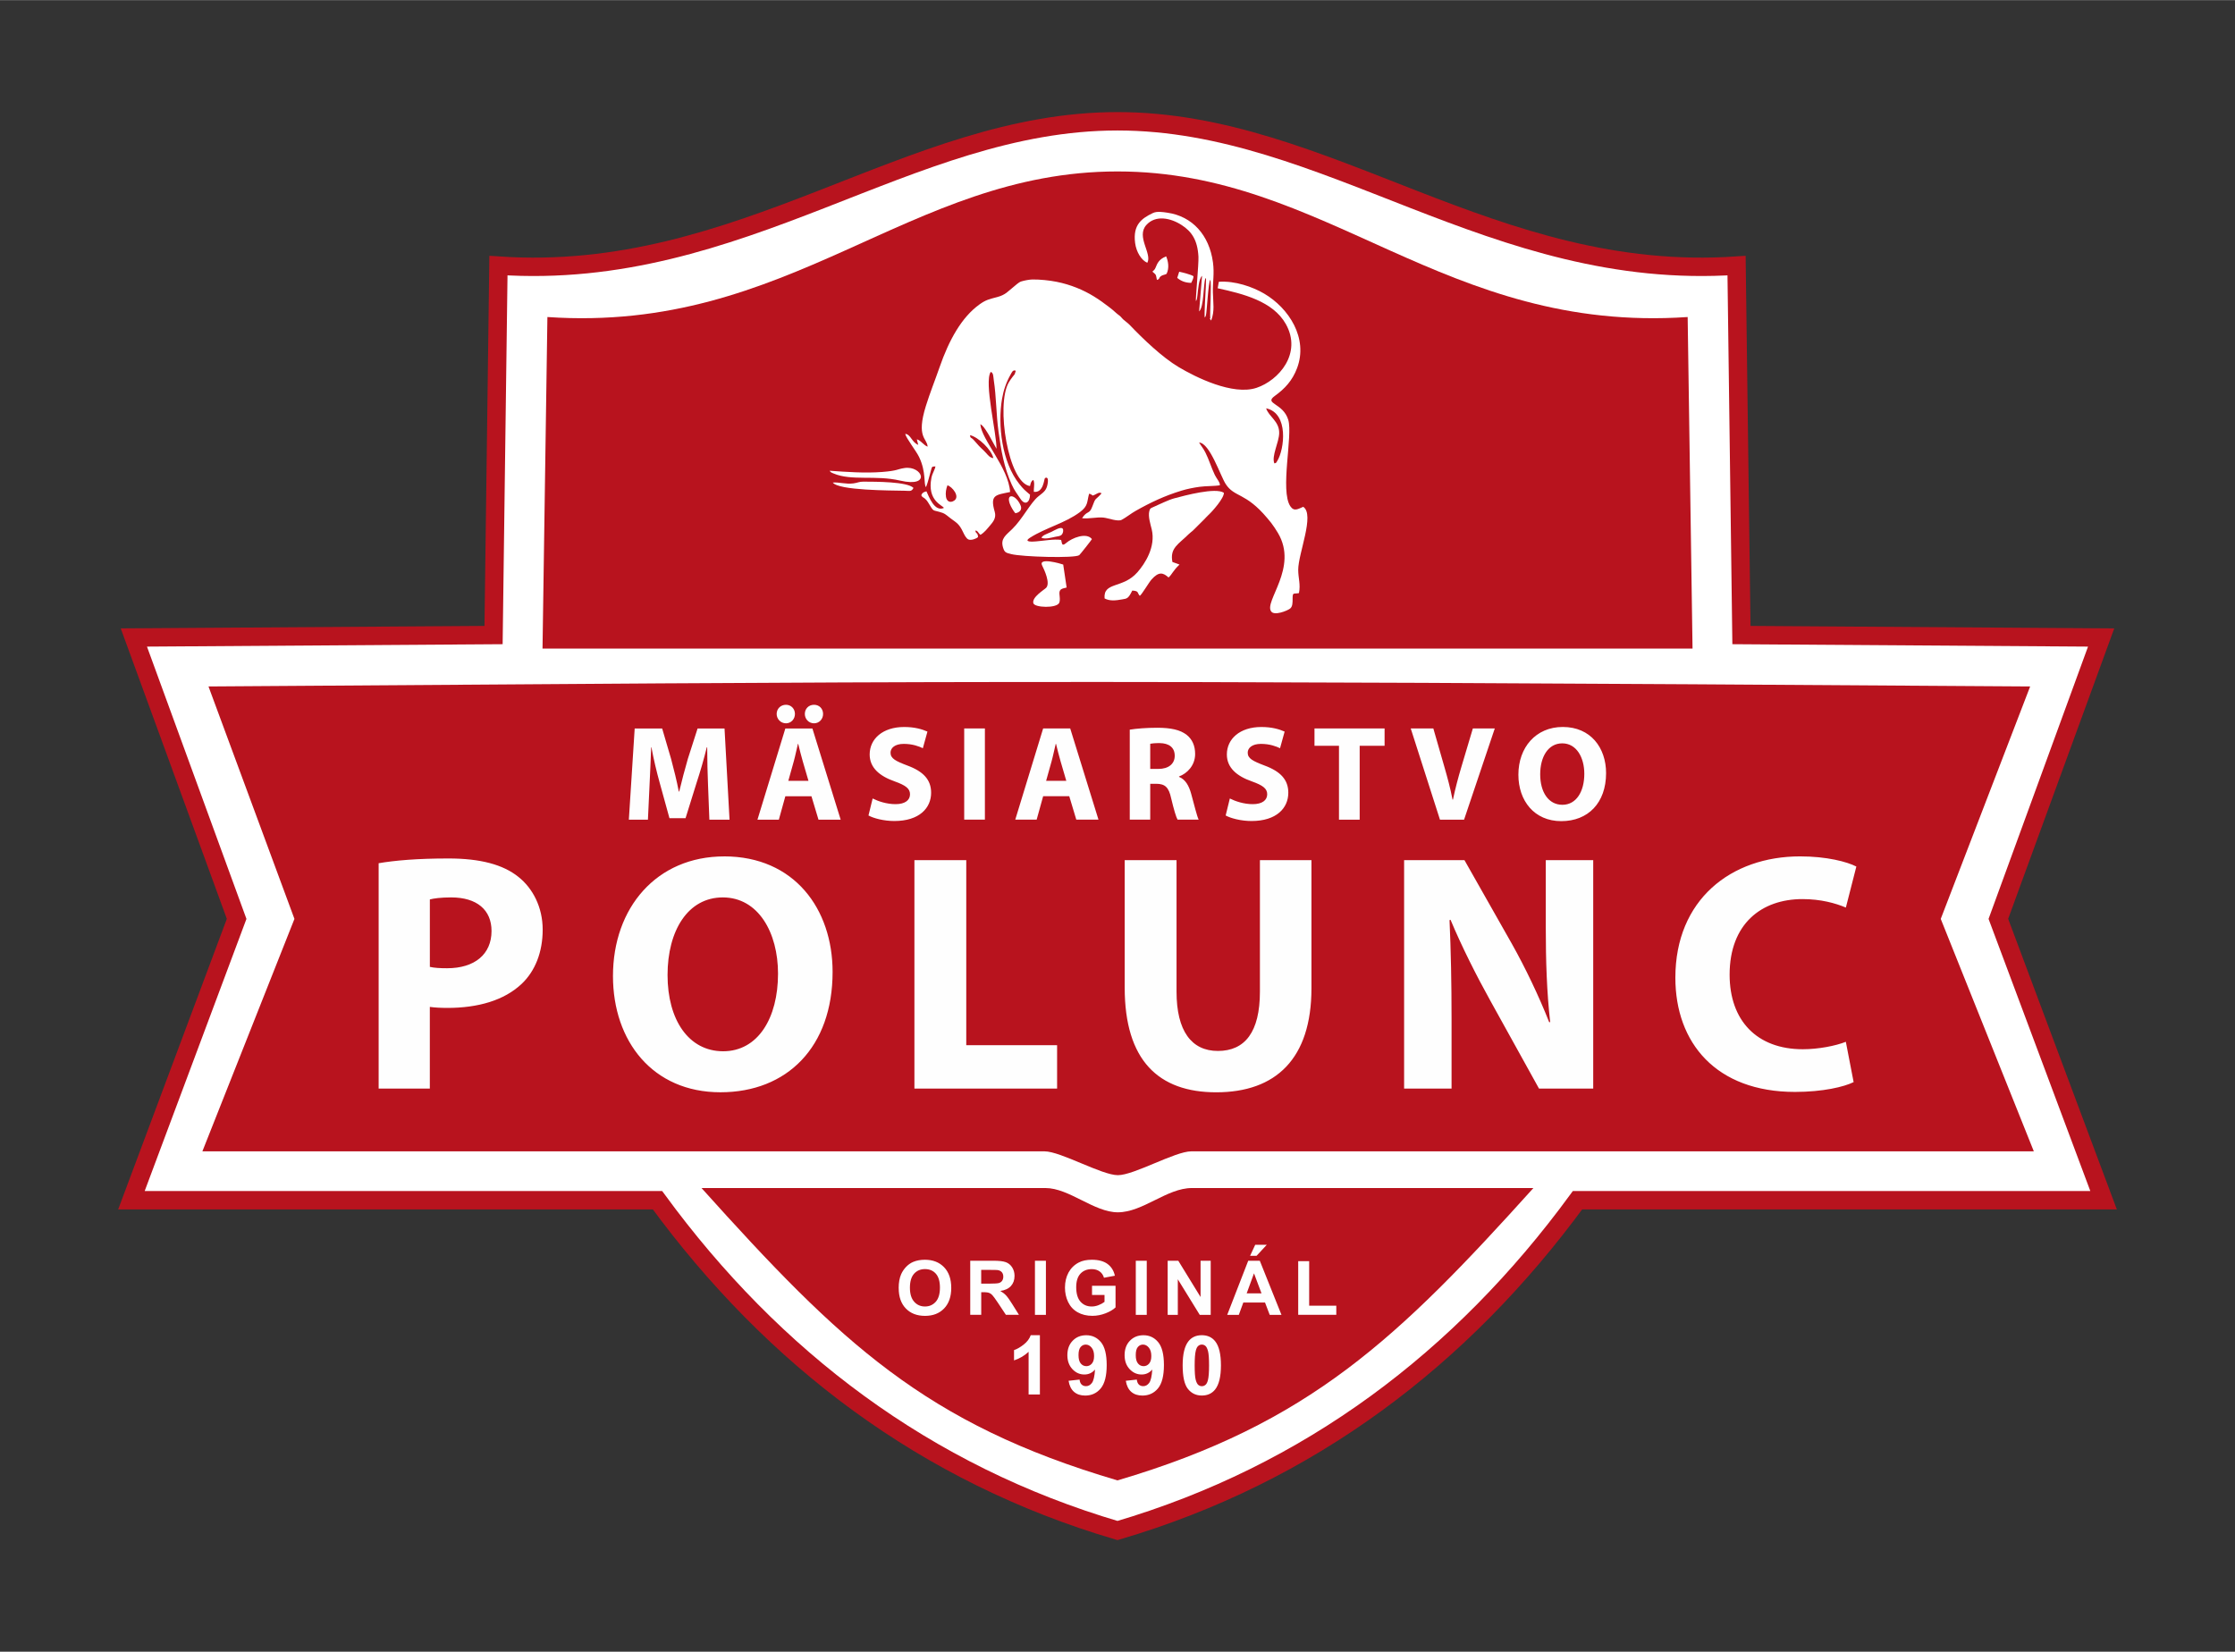
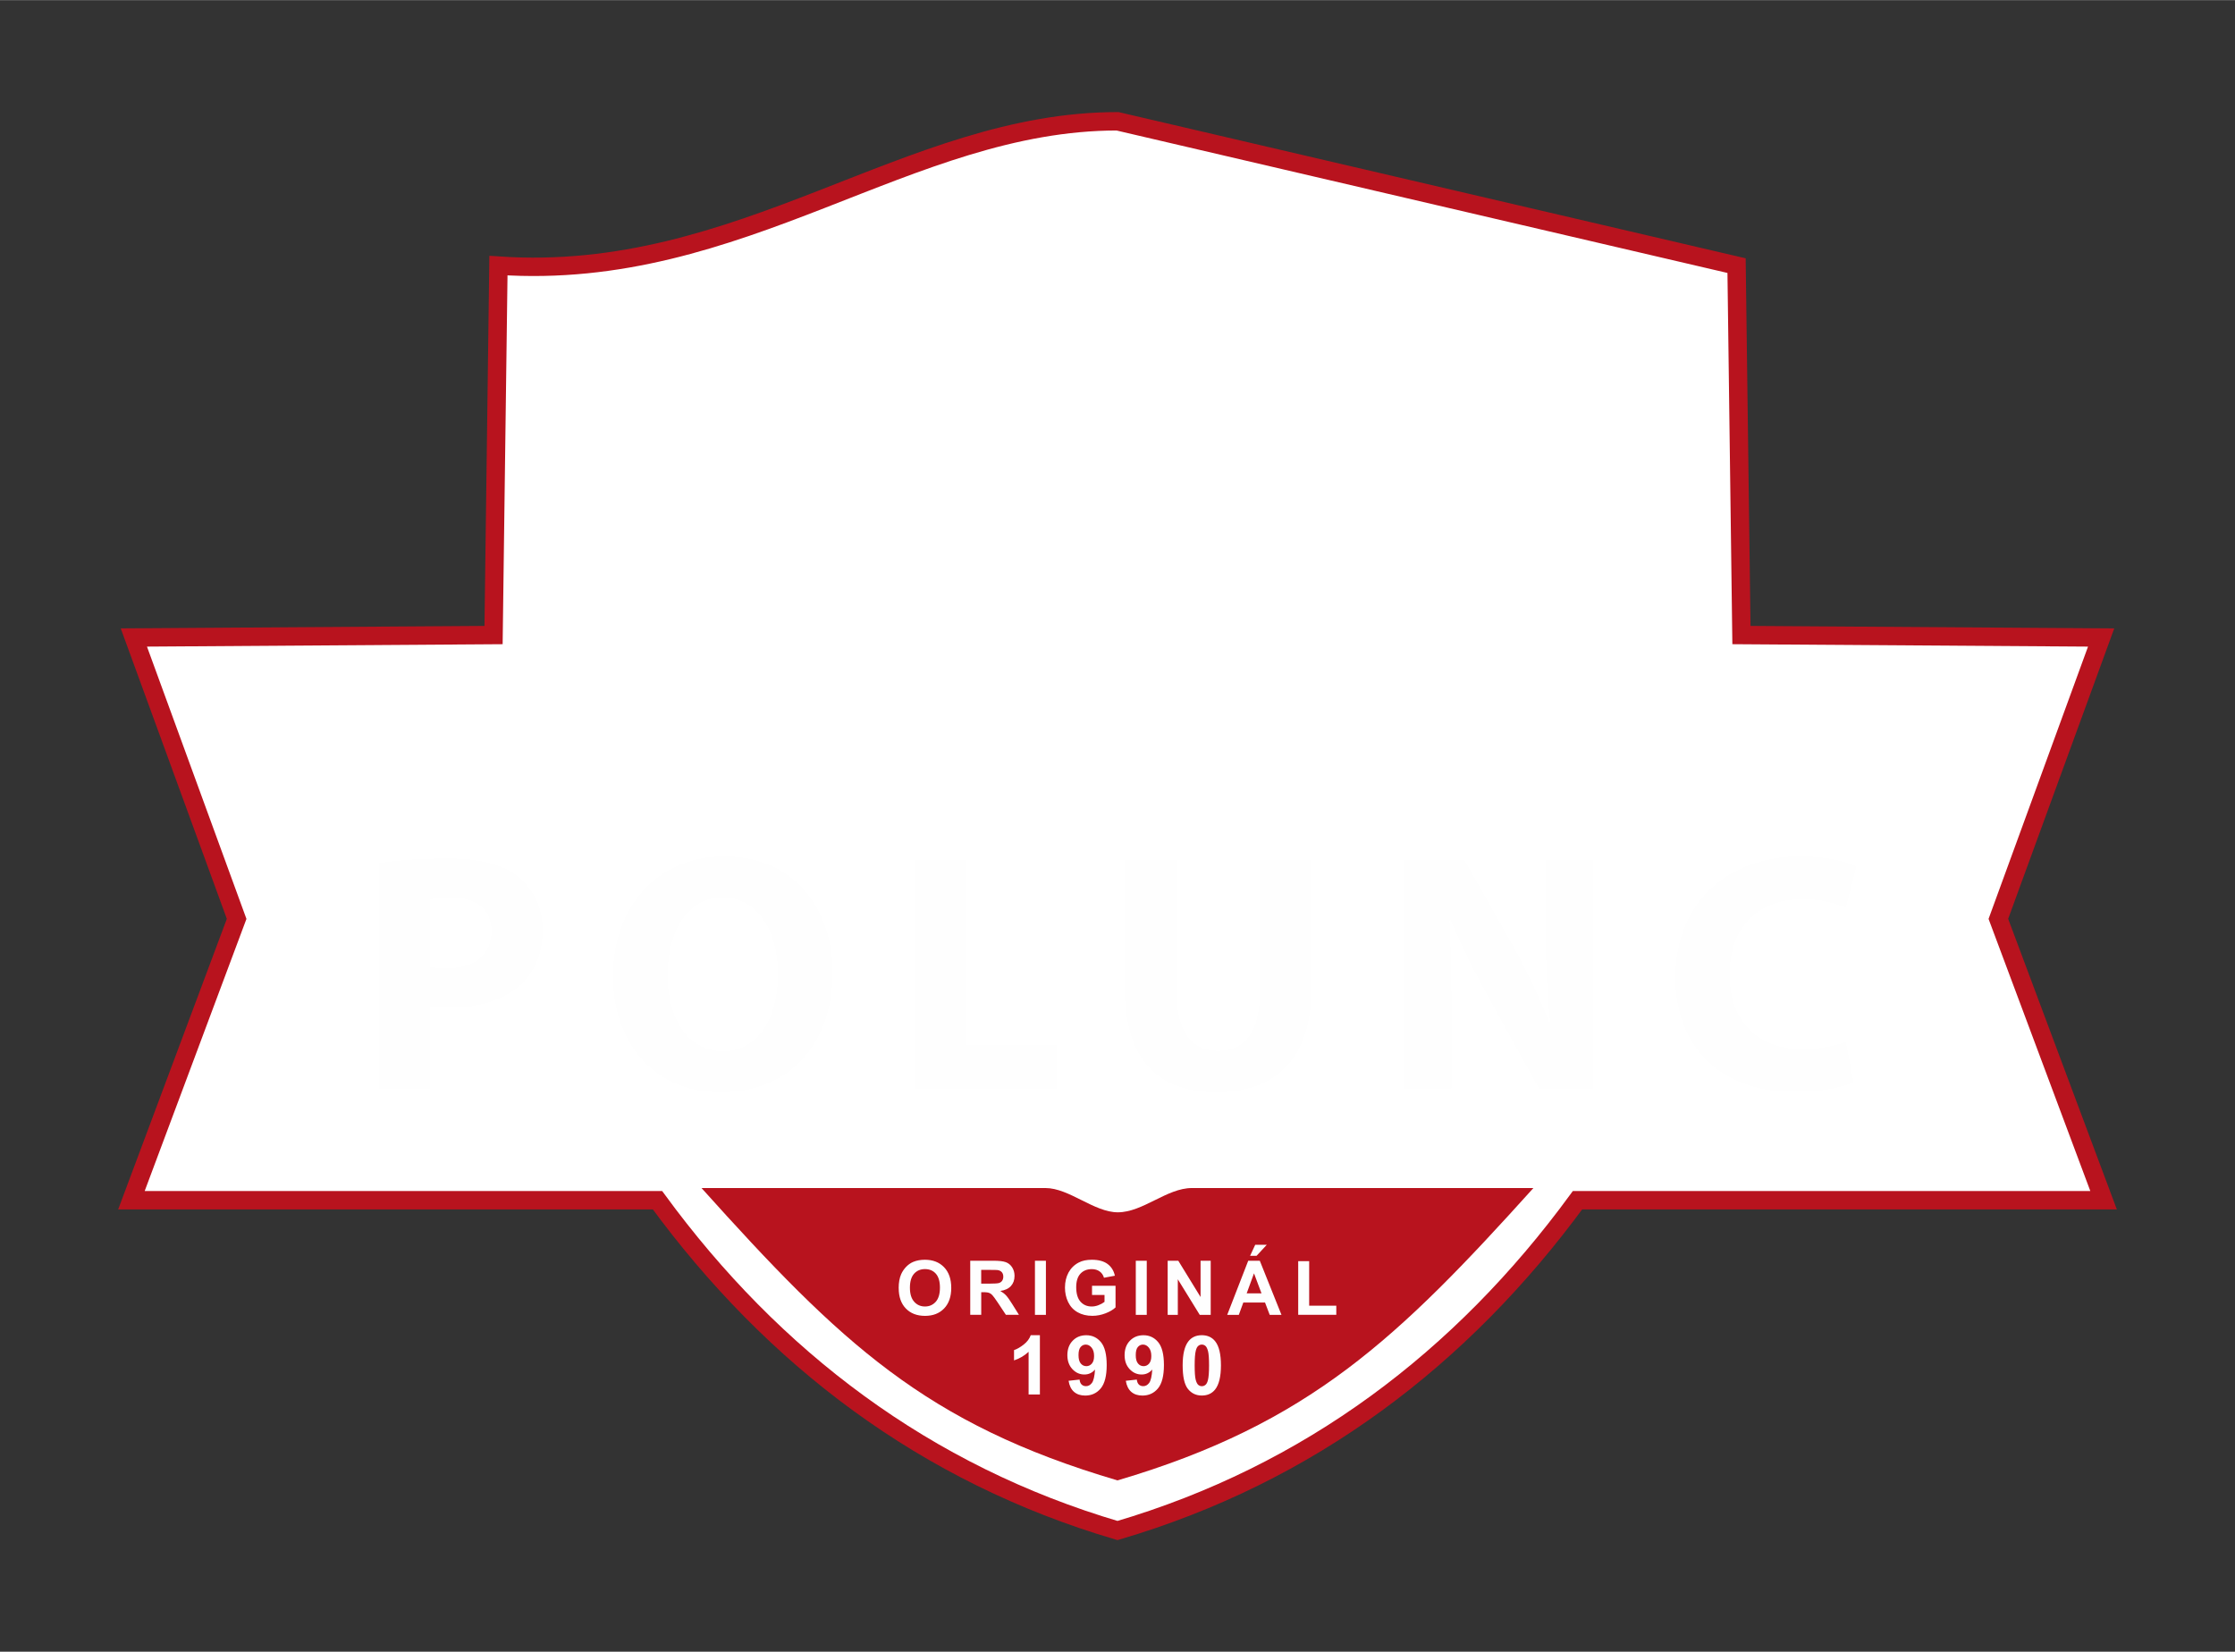
<svg xmlns="http://www.w3.org/2000/svg" xml:space="preserve" width="759px" height="561px" version="1.1" shape-rendering="geometricPrecision" text-rendering="geometricPrecision" image-rendering="optimizeQuality" fill-rule="evenodd" clip-rule="evenodd" viewBox="0 0 70524 52118">
  <rect x="0" y="0" width="70524" height="52118" fill="#333333" stroke="none" />
  <g id="Vrstva_x0020_1">
    <rect fill="none" width="70524" height="52118" />
    <g id="_851250336">
-       <path fill="white" stroke="#B8131E" stroke-width="580.442" d="M35262 3823c-6616,0 -11848,5078 -19534,4555l-154 11658 -11350 77 3243 8879 -3320 8879 16600 0c3657,4992 8456,8638 14515,10423 6059,-1785 10859,-5431 14515,-10423l16600 0 -3320 -8879 3243 -8879 -11350 -77 -154 -11658c-7686,523 -12918,-4555 -19534,-4555z" />
-       <path fill="#B8131E" d="M6579 21658l2712 7335 -2905 7335c10922,0 18224,0 26572,0 513,0 1803,752 2316,752 513,0 1804,-752 2316,-752 8084,0 15543,0 26586,0l-2937 -7335 2821 -7335c-31919,-217 -34223,-158 -57481,0z" />
-       <path fill="#B8131E" d="M35262 5406c-6616,0 -10304,5117 -17989,4594l-154 10462 36288 0 -154 -10462c-7686,523 -11374,-4594 -17989,-4594z" />
+       <path fill="white" stroke="#B8131E" stroke-width="580.442" d="M35262 3823c-6616,0 -11848,5078 -19534,4555l-154 11658 -11350 77 3243 8879 -3320 8879 16600 0c3657,4992 8456,8638 14515,10423 6059,-1785 10859,-5431 14515,-10423l16600 0 -3320 -8879 3243 -8879 -11350 -77 -154 -11658z" />
      <path fill="#B8131E" d="M22136 37486c4401,4898 7067,7441 13125,9226 6059,-1785 8863,-4498 13125,-9226 -3550,0 -7241,0 -10776,0 -792,0 -1546,766 -2338,766 -749,0 -1535,-766 -2284,-766 -3561,0 -7278,0 -10853,0z" />
      <path fill="#FEFEFE" fill-rule="nonzero" d="M28357 40645c0,-174 26,-320 78,-439 39,-87 92,-165 159,-235 67,-69 141,-120 221,-154 107,-45 229,-68 369,-68 252,0 453,78 605,235 151,157 227,374 227,653 0,276 -75,493 -225,649 -150,156 -351,234 -602,234 -254,0 -456,-78 -606,-233 -150,-155 -225,-369 -225,-642zm355 -12c0,194 45,340 134,441 89,100 203,150 341,150 138,0 251,-50 340,-149 88,-99 132,-248 132,-447 0,-196 -43,-342 -129,-439 -86,-97 -200,-145 -343,-145 -142,0 -257,49 -344,146 -87,98 -131,245 -131,442zm1903 855l0 -1708 726 0c183,0 315,15 398,46 83,31 149,85 199,163 50,79 75,168 75,269 0,129 -37,234 -112,318 -75,84 -187,136 -337,158 74,43 136,91 184,143 48,52 114,145 196,277l208 333 -412 0 -247 -373c-89,-132 -149,-216 -182,-250 -33,-34 -67,-58 -104,-71 -69,-24 -170,-19 -245,-19l0 713 -346 0zm346 -985l255 0c165,0 268,-7 310,-21 41,-14 74,-38 97,-72 23,-34 35,-77 35,-128 0,-58 -16,-104 -46,-140 -31,-35 -74,-58 -130,-67 -28,-4 -112,-6 -252,-6l-269 0 0 434zm1696 985l0 -1708 346 0 0 1708 -346 0zm1801 -628l0 -289 742 0 0 682c-72,70 -176,132 -314,186 -137,53 -276,80 -416,80 -178,0 -334,-37 -467,-113 -132,-75 -232,-183 -299,-322 -67,-140 -100,-292 -100,-456 0,-178 37,-336 112,-475 75,-138 184,-245 327,-319 110,-57 246,-85 409,-85 212,0 378,45 497,134 119,89 196,212 230,370l-344 64c-24,-84 -69,-150 -136,-199 -66,-48 -149,-73 -248,-73 -150,0 -270,48 -359,144 -89,96 -133,238 -133,426 0,203 45,355 135,457 90,101 208,152 354,152 72,0 144,-14 217,-43 73,-28 135,-63 187,-103l0 -217 -394 0zm1381 628l0 -1708 346 0 0 1708 -346 0zm1006 0l0 -1708 335 0 703 1145 0 -1145 320 0 0 1708 -346 0 -692 -1123 0 1123 -320 0zm3593 0l-373 0 -148 -389 -685 0 -142 389 -366 0 663 -1708 365 0 684 1708zm-632 -678l-237 -632 -231 632 468 0zm-360 -1186l162 -348 365 0 -322 348 -205 0zm1518 1863l0 -1694 346 0 0 1405 856 0 0 289 -1202 0z" />
      <path fill="#FEFEFE" fill-rule="nonzero" d="M32813 44000l-356 0 0 -1346c-130,122 -283,213 -460,271l0 -325c93,-30 194,-88 303,-173 109,-85 184,-184 224,-297l289 0 0 1870zm907 -432l345 -38c8,71 30,123 65,157 35,34 82,51 139,51 73,0 135,-34 186,-102 51,-68 84,-209 98,-422 -90,104 -201,156 -336,156 -146,0 -272,-56 -378,-169 -106,-113 -159,-260 -159,-441 0,-189 56,-341 168,-456 112,-116 255,-173 428,-173 188,0 343,73 464,219 121,146 181,387 181,722 0,340 -63,586 -188,737 -126,151 -289,226 -491,226 -145,0 -262,-39 -352,-117 -89,-77 -147,-194 -172,-349zm803 -780c0,-115 -26,-204 -79,-267 -52,-63 -113,-95 -183,-95 -66,0 -120,26 -164,78 -44,52 -65,137 -65,255 0,120 24,208 71,264 47,56 106,84 177,84 68,0 126,-27 173,-81 47,-54 70,-133 70,-238zm1003 780l345 -38c8,71 30,123 65,157 35,34 82,51 139,51 73,0 135,-34 186,-102 51,-68 84,-209 98,-422 -90,104 -201,156 -336,156 -146,0 -272,-56 -378,-169 -106,-113 -159,-260 -159,-441 0,-189 56,-341 168,-456 112,-116 255,-173 428,-173 188,0 343,73 464,219 121,146 181,387 181,722 0,340 -63,586 -188,737 -126,151 -289,226 -491,226 -145,0 -262,-39 -352,-117 -89,-77 -147,-194 -172,-349zm803 -780c0,-115 -26,-204 -79,-267 -52,-63 -113,-95 -183,-95 -66,0 -120,26 -164,78 -44,52 -65,137 -65,255 0,120 24,208 71,264 47,56 106,84 177,84 68,0 126,-27 173,-81 47,-54 70,-133 70,-238zm1594 -658c180,0 321,65 422,193 121,152 181,406 181,759 0,353 -61,606 -183,761 -101,127 -241,191 -421,191 -181,0 -327,-70 -438,-209 -111,-139 -166,-388 -166,-746 0,-351 61,-604 183,-758 101,-127 241,-191 421,-191zm0 296c-42,0 -81,14 -113,42 -33,27 -59,77 -77,148 -24,92 -36,248 -36,467 0,219 11,369 32,451 22,82 49,136 82,164 33,27 71,41 113,41 42,0 81,-14 114,-42 33,-27 59,-77 77,-148 24,-91 36,-247 36,-466 0,-219 -11,-369 -33,-451 -22,-82 -49,-137 -82,-164 -33,-28 -71,-42 -113,-42z" />
      <path fill="white" d="M26179 14852c34,49 44,52 121,84 576,245 1314,43 2106,226 998,231 693,-480 136,-397 -253,38 -206,86 -713,125 -535,41 -1120,-1 -1650,-39z" />
      <path fill="white" d="M26278 15224c188,251 1811,248 2263,258 180,4 216,33 284,-89 -198,-200 -1189,-196 -1580,-198 -140,-1 -183,38 -316,55 -243,32 -464,-45 -651,-26z" />
-       <path fill="white" d="M29895 15310c153,43 407,356 213,484 -127,84 -236,23 -258,-119 -21,-132 6,-260 46,-364zm1451 -857c-106,-11 -162,-86 -223,-154 -143,-159 -146,-124 -359,-375 -148,-175 -137,-67 -156,-197 265,63 677,457 737,726zm8954 93c-50,80 -25,52 -89,72 -94,-232 146,-658 153,-954 8,-376 -327,-517 -412,-783 720,152 579,1298 349,1665zm-1877 -5454c792,174 1744,405 2151,1130 522,931 -229,1780 -924,2012 -750,251 -1929,-338 -2461,-656 -516,-308 -1114,-879 -1542,-1328 -67,-70 -139,-113 -210,-179 -44,-42 -59,-72 -105,-110 -46,-38 -65,-44 -109,-86 -71,-68 -145,-127 -223,-187 -162,-123 -292,-221 -482,-338 -335,-206 -736,-374 -1180,-462 -233,-46 -516,-75 -760,-73 -95,1 -269,34 -359,64 -76,25 -180,125 -239,172 -173,137 -249,247 -504,316 -266,72 -362,87 -566,233 -563,403 -964,1120 -1266,1994 -138,399 -303,807 -428,1211 -314,1009 38,1012 55,1285 -126,-41 -220,-206 -341,-230l45 174c-206,-80 -238,-336 -411,-347 24,132 347,541 436,727 234,485 139,878 220,953 67,-161 108,-369 160,-542 32,-108 25,-105 137,-111 -18,112 -97,213 -126,359 -146,737 367,871 393,952 -295,132 -470,-350 -550,-524 -81,19 -134,40 -163,126 43,77 55,50 120,108 36,32 64,66 88,105 217,356 115,218 476,345 75,27 178,122 242,169 196,144 271,178 390,429 44,92 102,210 176,238 81,32 240,-21 298,-77 -3,-154 -76,-95 -83,-205 77,-4 91,86 161,134 131,-81 205,-182 312,-308 86,-101 192,-229 138,-416 -157,-541 22,-531 484,-627 -48,-772 -902,-1646 -939,-2140 94,35 235,282 285,367l225 409c7,-488 -399,-2099 -182,-2426 90,28 79,150 96,257 82,536 75,1083 149,1620 82,596 170,1125 418,1678 91,203 169,286 270,443 154,239 307,112 307,-124 -176,-151 -195,-159 -339,-339 -543,-677 -688,-1850 -543,-2691 47,-270 133,-519 264,-751 45,-79 72,-164 162,-133 2,5 3,12 4,15l-32 98c-28,37 -43,50 -68,85 -47,64 -81,108 -122,180 -406,715 -12,3168 674,3264 19,-82 29,-150 99,-192 24,31 11,-1 24,54 22,91 -9,221 -3,320 305,40 321,-397 350,-430 14,-15 129,-75 86,175 -38,220 -125,263 -294,400 -245,197 -505,721 -825,1031 -199,194 -372,299 -290,576 49,165 89,169 260,213 337,88 2013,137 2147,33 28,-22 385,-476 400,-506 -174,-222 -630,-36 -810,120 -149,130 -131,5 -162,-94 -221,-35 -558,29 -797,47 -87,7 -419,32 -180,-120 495,-314 1103,-456 1570,-805 262,-196 217,-310 289,-581 142,34 65,92 191,28 74,-38 132,-83 200,-42 -18,32 -2,7 -28,37 -168,187 -151,78 -263,386 -93,255 -157,110 -322,364 194,29 470,-42 678,-19 161,18 450,137 575,69 150,-81 285,-194 435,-279 468,-265 919,-479 1453,-641 177,-54 378,-94 566,-120 198,-28 483,-19 641,-49 15,-84 -105,-214 -158,-324 -114,-237 -183,-483 -300,-714 -69,-135 -130,-198 -197,-311 339,16 671,1048 839,1309 279,432 624,254 1315,1080 50,60 65,76 117,142 70,90 154,216 217,323 652,1097 -453,2166 -212,2478 98,139 497,-18 593,-90 84,-63 82,-192 82,-318 0,-209 28,-139 200,-172 56,-277 -22,-468 -23,-732 -2,-521 531,-1747 158,-1991 -160,65 -286,162 -407,-18 -330,-493 81,-2229 -64,-2722 -162,-547 -784,-502 -424,-761 315,-227 552,-481 701,-876 356,-945 -260,-1893 -1037,-2350 -362,-213 -923,-411 -1432,-374l-36 202z" />
      <path fill="white" d="M36995 17731c-87,-443 189,-557 514,-880 43,-43 82,-67 129,-109l368 -366c44,-44 71,-79 117,-121 134,-122 503,-540 496,-709 -263,-175 -1228,85 -1569,176 -180,48 -496,201 -670,280 -74,34 -91,33 -114,122 -44,170 36,411 76,578 131,550 -211,1079 -454,1355 -460,523 -1078,289 -1034,823 167,90 360,65 550,31 152,-28 193,-10 324,-279 223,12 148,75 238,166 68,-47 285,-420 367,-512 237,-268 372,-217 540,-67 120,-108 130,-204 346,-408l-223 -80z" />
      <path fill="white" d="M36203 8287c159,-287 -361,-823 -31,-1191 290,-323 765,-225 1116,3 314,204 500,469 528,998 12,221 -97,1362 -80,1403 39,-48 40,-126 49,-192 22,-176 37,-500 145,-609l-93 1125c159,-145 128,-860 201,-1053 21,27 8,-13 18,45l-8 237c-8,221 -51,827 -34,965 4,-4 9,-18 11,-15 1,3 8,-11 10,-15l15 -32c33,-103 75,-1054 138,-1131 50,83 -18,1110 2,1217 0,0 -47,-24 28,69 115,-309 62,-544 54,-889 -8,-337 51,-588 2,-948 -116,-859 -651,-1452 -1436,-1566 -151,-22 -328,-52 -461,11 -349,168 -635,367 -559,945 37,285 198,545 384,624z" />
      <path fill="white" d="M33429 18729c-5,-151 85,-157 228,-193l-108 -725c-74,-28 -801,-239 -664,32 69,136 264,558 125,702 -58,60 -457,297 -403,486 41,143 732,164 815,-10 14,-30 17,-56 19,-89 5,-70 -9,-135 -12,-203z" />
      <path fill="white" d="M36363 8568c125,113 102,62 143,261 99,-29 49,-55 120,-114 57,-48 121,-40 185,-78 91,-186 50,-404 -14,-552 -231,92 -281,227 -334,357 -30,74 -51,73 -100,126z" />
      <path fill="white" d="M32037 16191c132,-18 227,-109 166,-249 -154,-352 -472,-396 -334,-35 35,91 113,220 169,284z" />
      <path fill="white" d="M37147 8765c118,99 254,155 441,157 26,-69 72,-123 72,-209 -69,-51 -352,-123 -451,-142l-62 194z" />
      <path fill="white" d="M32862 16968c135,48 302,-5 438,-33 80,-17 150,-17 197,-62 48,-46 68,-147 37,-192 -56,-80 -275,59 -351,95 -151,71 -294,110 -320,193z" />
-       <path fill="#FEFEFE" fill-rule="nonzero" d="M22384 25862l636 0 -158 -2878 -850 0 -307 957c-94,320 -192,700 -273,1033l-13 0c-64,-337 -154,-696 -243,-1029l-282 -961 -867 0 -184 2878 602 0 51 -1093c21,-359 34,-803 51,-1191l9 0c68,376 167,786 261,1123l307 1114 508 0 350 -1123c111,-337 231,-747 320,-1114l13 0c0,418 13,837 26,1183l43 1102zm3221 -739l222 739 700 0 -892 -2878 -854 0 -880 2878 675 0 205 -739 824 0zm-730 -487l171 -611c47,-167 90,-384 132,-555l9 0c43,171 94,384 145,555l179 611 -636 0zm-73 -1815c162,0 282,-137 282,-295 0,-167 -124,-290 -282,-290 -167,0 -295,124 -295,290 0,158 128,295 295,295zm884 0c167,0 286,-137 286,-295 0,-167 -120,-290 -286,-290 -167,0 -290,124 -290,290 0,158 124,295 290,295zm1718 2908c162,90 487,175 816,175 790,0 1161,-410 1161,-892 0,-406 -239,-670 -747,-858 -371,-141 -534,-222 -534,-406 0,-149 137,-278 418,-278 282,0 487,81 602,137l145 -525c-171,-77 -410,-145 -734,-145 -679,0 -1089,376 -1089,867 0,418 312,683 790,850 346,124 483,226 483,406 0,188 -158,312 -457,312 -278,0 -547,-90 -722,-179l-132 538zm3021 -2746l0 2878 653 0 0 -2878 -653 0zm3315 2139l222 739 700 0 -892 -2878 -854 0 -880 2878 675 0 205 -739 824 0zm-730 -487l171 -611c47,-167 90,-384 132,-555l9 0c43,171 94,384 145,555l179 611 -636 0zm2640 1226l645 0 0 -1132 196 0c265,4 389,102 465,461 85,354 154,589 201,670l666 0c-56,-111 -145,-487 -235,-811 -73,-265 -184,-457 -384,-538l0 -13c248,-90 508,-342 508,-709 0,-265 -94,-465 -265,-602 -205,-162 -504,-226 -931,-226 -346,0 -658,26 -867,60l0 2840zm645 -2395c47,-9 137,-21 295,-21 299,4 478,137 478,401 0,252 -192,414 -517,414l-256 0 0 -794zm2380 2263c162,90 487,175 816,175 790,0 1161,-410 1161,-892 0,-406 -239,-670 -747,-858 -371,-141 -534,-222 -534,-406 0,-149 137,-278 418,-278 282,0 487,81 602,137l145 -525c-171,-77 -410,-145 -734,-145 -679,0 -1089,376 -1089,867 0,418 312,683 790,850 346,124 483,226 483,406 0,188 -158,312 -457,312 -278,0 -547,-90 -722,-179l-132 538zm3576 132l653 0 0 -2331 786 0 0 -547 -2212 0 0 547 773 0 0 2331zm3947 0l969 -2878 -692 0 -367 1230c-98,329 -188,670 -261,1016l-13 0c-68,-359 -158,-687 -256,-1029l-350 -1217 -713 0 922 2878 760 0zm3115 -2925c-850,0 -1401,645 -1401,1507 0,820 500,1465 1354,1465 841,0 1413,-572 1413,-1516 0,-794 -482,-1456 -1366,-1456zm-17 517c448,0 696,444 696,961 0,559 -252,978 -692,978 -436,0 -700,-397 -700,-961 0,-559 256,-978 696,-978z" />
      <path fill="#FEFEFE" fill-rule="nonzero" d="M11948 34347l1615 0 0 -2577c150,21 342,32 556,32 963,0 1786,-235 2342,-759 428,-406 663,-1005 663,-1711 0,-706 -310,-1305 -770,-1668 -481,-385 -1198,-578 -2203,-578 -995,0 -1700,64 -2203,150l0 7112zm1615 -5968c118,-32 342,-64 674,-64 813,0 1273,396 1273,1059 0,738 -535,1176 -1401,1176 -235,0 -406,-11 -545,-43l0 -2128zm9287 -1358c-2128,0 -3508,1615 -3508,3775 0,2053 1251,3668 3390,3668 2107,0 3540,-1433 3540,-3797 0,-1989 -1208,-3647 -3422,-3647zm-43 1294c1123,0 1743,1112 1743,2406 0,1401 -631,2449 -1732,2449 -1091,0 -1754,-995 -1754,-2406 0,-1401 642,-2449 1743,-2449zm6047 6032l4502 0 0 -1369 -2866 0 0 -5839 -1636 0 0 7208zm6635 -7208l0 4021c0,2299 1069,3305 2888,3305 1882,0 3005,-1059 3005,-3283l0 -4043 -1626 0 0 4149c0,1273 -471,1872 -1326,1872 -834,0 -1305,-631 -1305,-1872l0 -4149 -1636 0zm10314 7208l0 -2171c0,-1176 -21,-2192 -64,-3144l32 -11c353,845 823,1775 1251,2545l1540 2781 1711 0 0 -7208 -1497 0 0 2107c0,1080 32,2053 139,3005l-32 0c-321,-813 -749,-1711 -1176,-2470l-1497 -2642 -1904 0 0 7208 1497 0zm12442 -1476c-321,128 -866,235 -1358,235 -1454,0 -2310,-909 -2310,-2353 0,-1604 1005,-2385 2299,-2385 577,0 1037,128 1369,267l331 -1294c-289,-150 -930,-321 -1775,-321 -2182,0 -3936,1369 -3936,3829 0,2053 1283,3604 3775,3604 877,0 1551,-160 1850,-310l-246 -1273z" />
    </g>
  </g>
</svg>